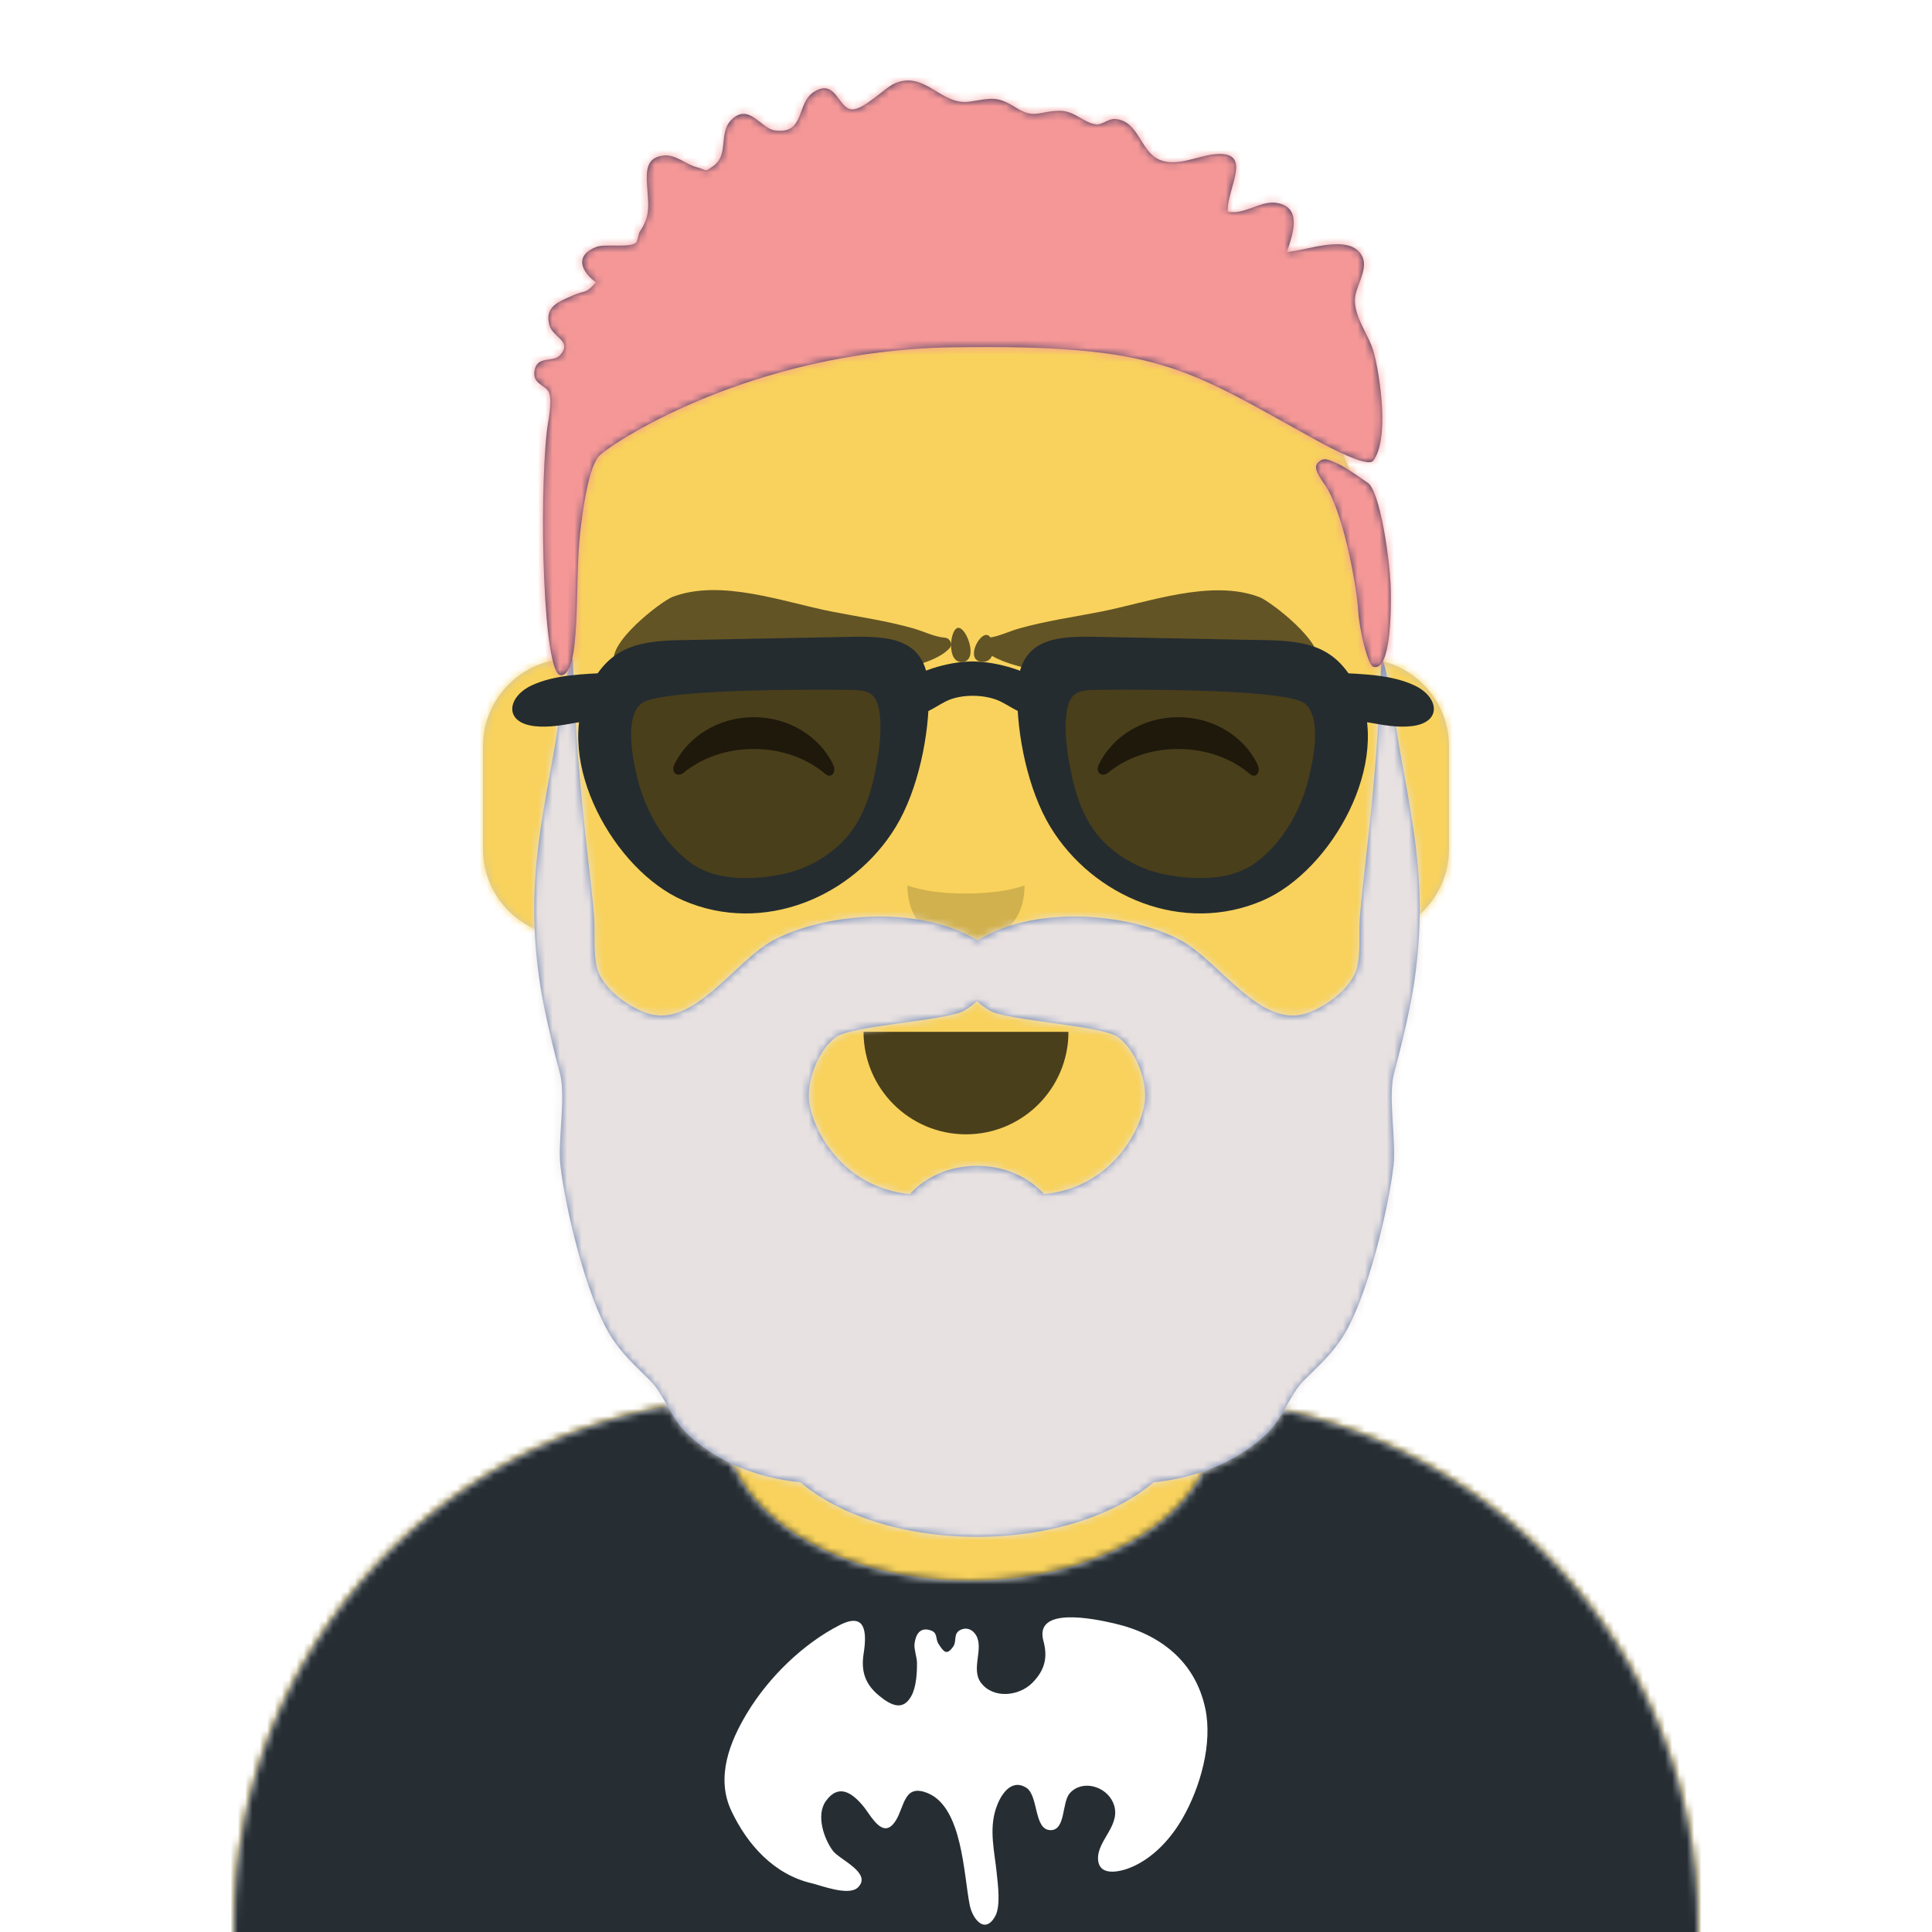
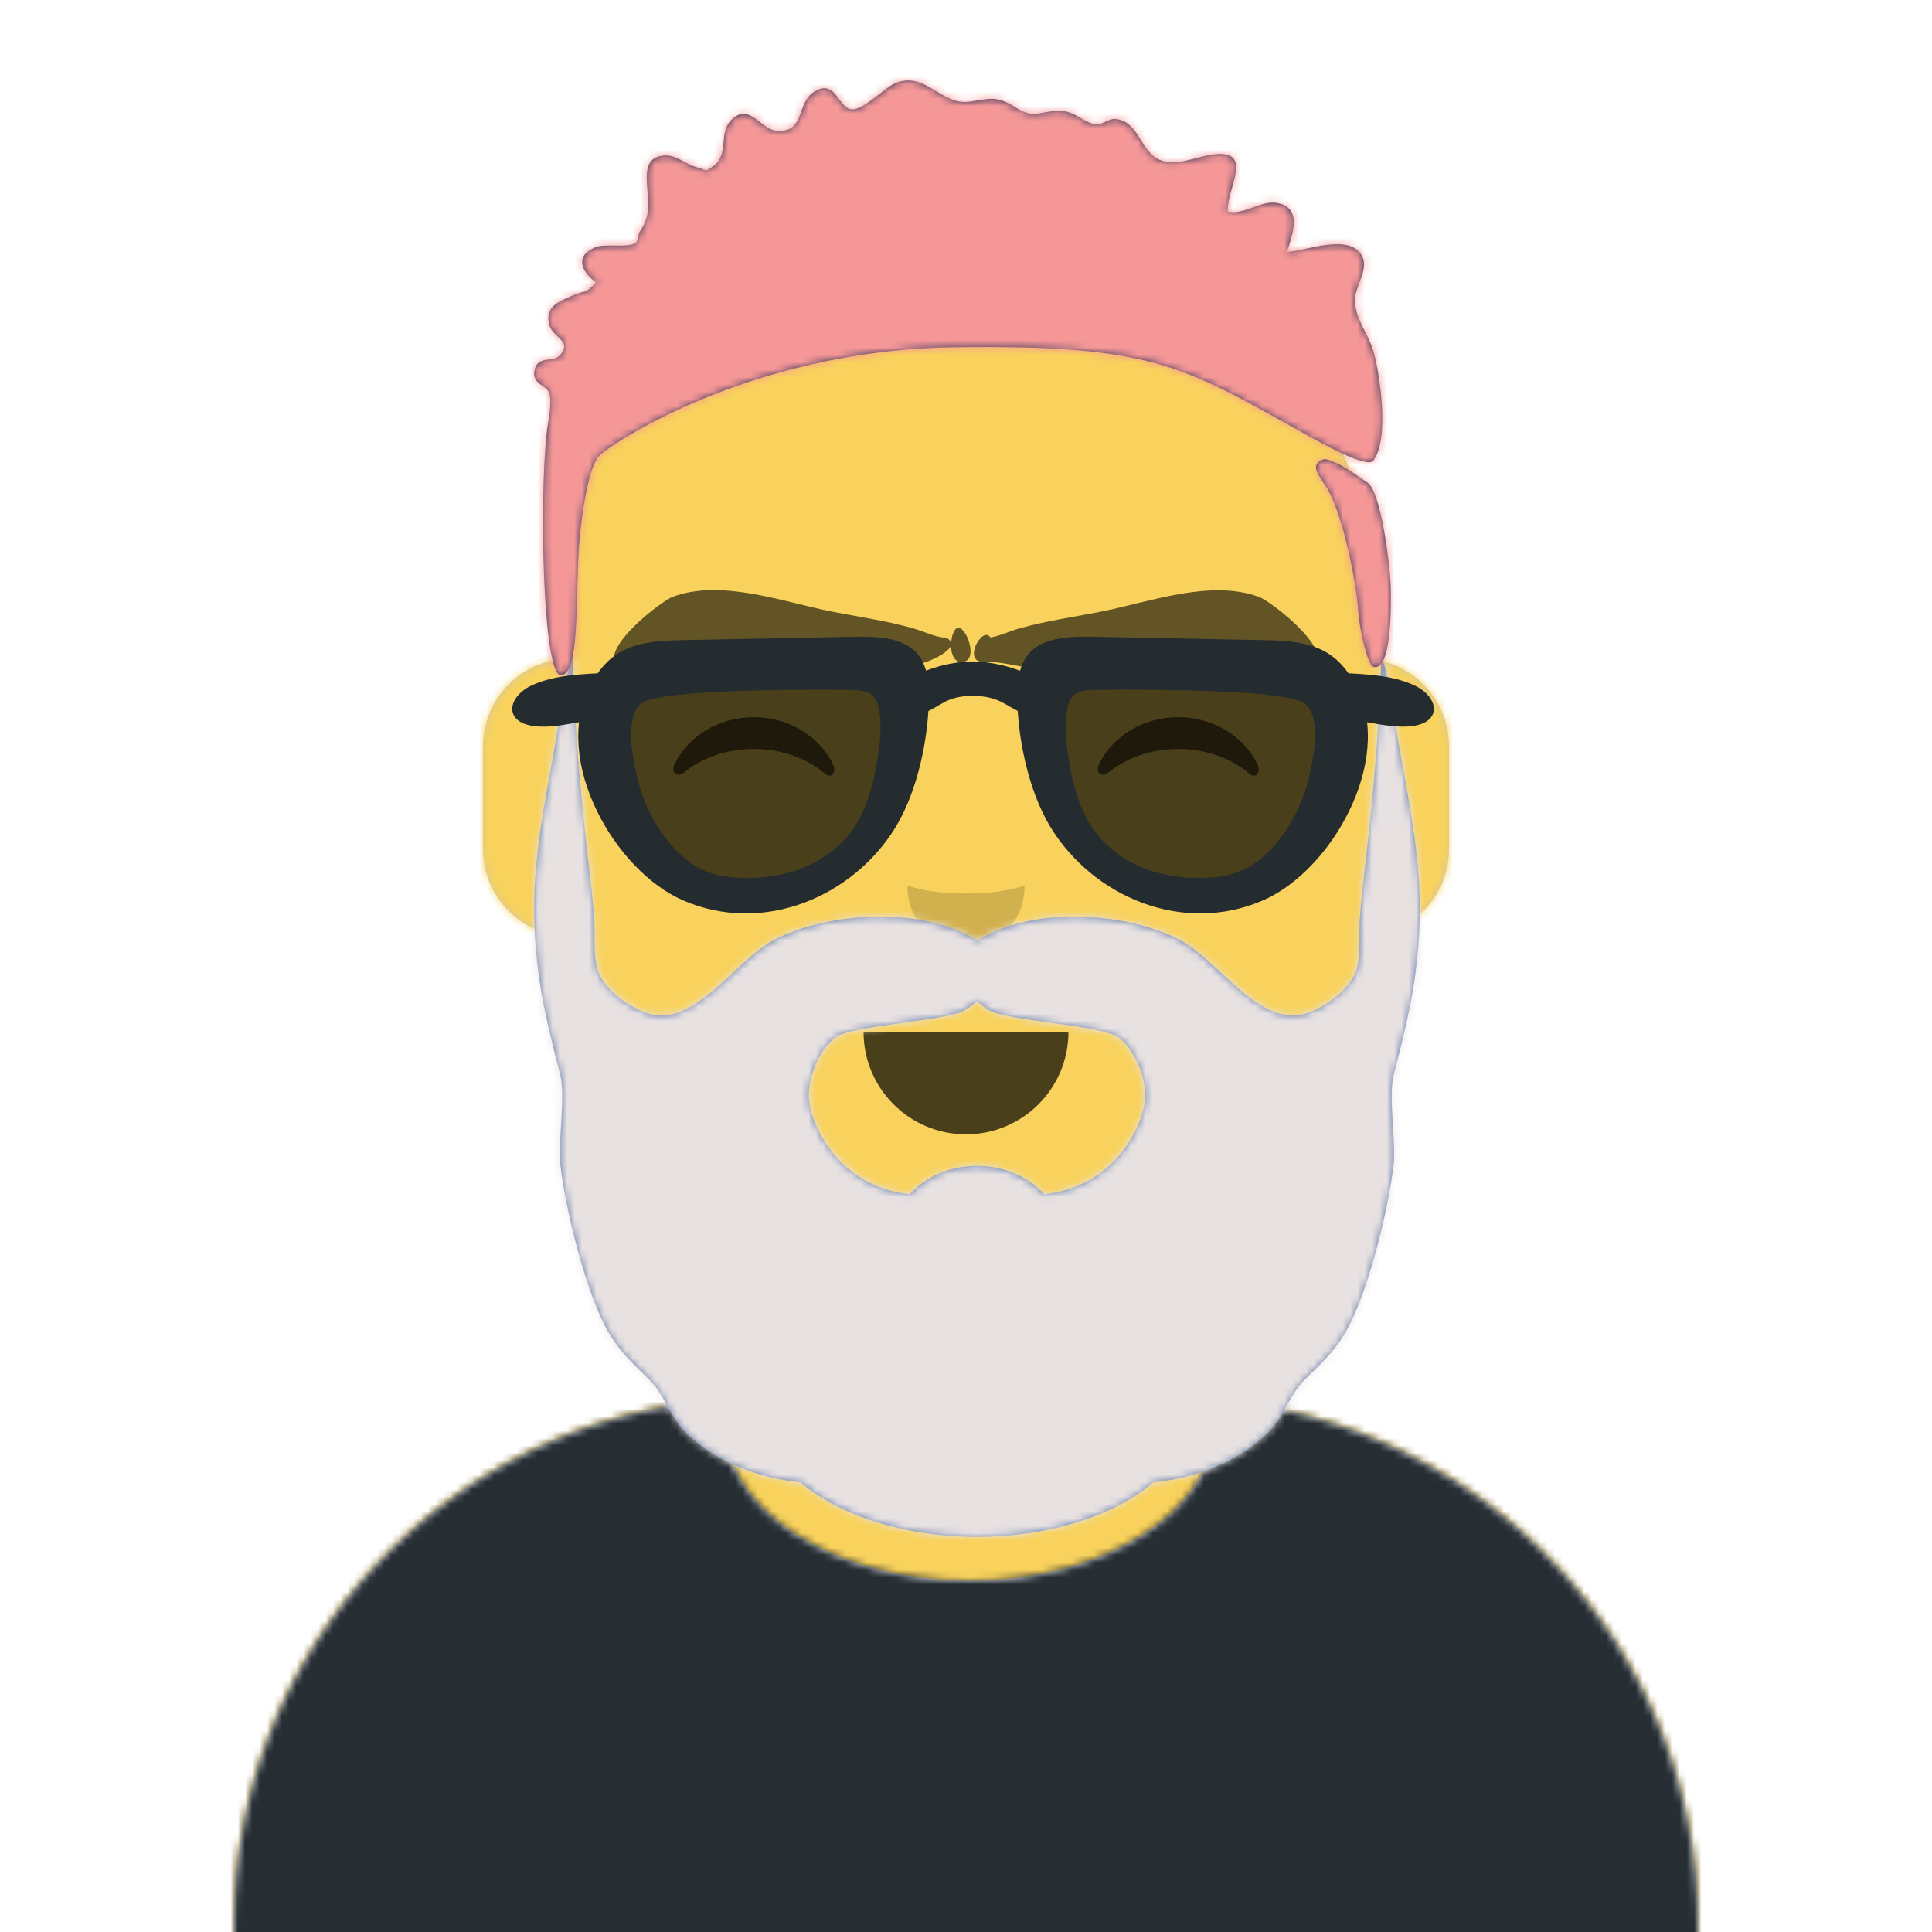
<svg xmlns="http://www.w3.org/2000/svg" xmlns:xlink="http://www.w3.org/1999/xlink" width="264px" height="264px" viewBox="0 8 264 264" version="1.1">
  <title id="transparent_Title">Avataaar/Default</title>
  <desc>Created with python_avatars</desc>
  <defs>
    <path d="M100,0 C130.928,-5.68137151e-15 156,25.072 156,56 L156.001,62.166 C161.676,63.119 166,68.054 166,74 L166,88 C166,94.052 161.519,99.058 155.694,99.881 C153.628,119.686 141.238,136.422 124.001,144.61 L124,163 L128,163 C167.765,163 200,195.235 200,235 L200,244 L0,244 L0,235 C-4.86974701e-15,195.235 32.235,163 72,163 L76,163 L76,144.611 C58.763,136.422 46.372,119.687 44.305,99.881 C38.481,99.058 34,94.052 34,88 L34,74 C34,68.054 38.325,63.118 44,62.166 L44,56 C44,25.072 69.072,5.68137151e-15 100,0 Z" id="transparent_path-1" />
    <path d="M83,36.348 C83,52.629 105.162,65.828 132.5,65.828 C159.838,65.828 182,52.629 182,36.348 C182,34.985 181.845,33.645 181.544,32.331 C210.784,41.488 232,68.792 232,101.052 L232,110 L32,110 L32,101.052 C32,68.397 53.739,40.82 83.534,32.002 C83.182,33.421 83,34.871 83,36.348 Z" id="transparent_path-3" />
    <rect id="transparent_path-5" x="0" y="0" width="264" height="280" />
    <path d="M74,0 C114.869,0 148,33.131 148,74 L148,84.148 L148,197.608 C135.525,187.237 119.491,181 102,181 L102,181 L98,181 L98,162.611 C115.531,154.283 128.048,137.115 129.791,116.867 C135.569,116.002 140,111.019 140,105 L140,105 L140,92 C140,87.354 137.359,83.324 133.497,81.33 C132.724,81.05 131.952,80.748 131.181,80.426 C130.795,80.32 130.401,80.233 130,80.166 L130,80.166 L130,79.917 C117.224,74.234 104.878,63.071 96.11,47.885 C93.175,42.801 90.831,37.595 89.066,32.397 C80.431,42.941 67.745,53.602 52.342,62.495 C42.778,68.017 33.147,72.291 24,75.266 L24,137.247 C29.602,148.318 38.773,157.278 50,162.611 L50,162.611 L50,181 L46,181 C38.327,181 30.935,182.2 24,184.423 L24,230 C24,244.106 13.569,255.776 0,257.716 L0,74 C0,33.131 33.131,0 74,0 Z" id="transparent_path-7" />
  </defs>
  <g id="transparent_Avataaar/Default" stroke="none" stroke-width="1" fill="none" fill-rule="evenodd">
    <g id="transparent_Body" transform="translate(32, 36)">
      <mask id="transparent_mask-2" fill="white">
        <use xlink:href="#transparent_path-1" />
      </mask>
      <use fill="#D0C6AC" xlink:href="#transparent_path-1" />
      <g id="transparent_Skin-Color" mask="url(#transparent_mask-2)" fill="#F8D25C">
        <g transform="translate(-32, 0)" id="transparent_Color">
          <rect x="0" y="0" width="264" height="244" />
        </g>
      </g>
      <path d="M44,94 C44,124.928 69.072,150 100,150 C130.928,150 156,124.928 156,94 L156,94 L156,102 C156,132.928 130.928,158 100,158 C69.072,158 44,132.928 44,102 Z" id="transparent_Neck-Shadow" fill-opacity="0.1" fill="#000000" mask="url(#transparent_mask-2)" />
    </g>
    <g id="transparent_Clothing" transform="translate(0, 170)">
      <defs>
        <path d="M99,32.5 C99,44.374 113.998,54 132.5,54 C151.002,54 166,44.374 166,32.5 C166,31.402 165.872,30.323 165.624,29.269 C202.76,32.137 232,63.18 232,101.052 L232,110 L32,110 L32,101.052 C32,62.834 61.776,31.571 99.395,29.197 C99.134,30.274 99,31.377 99,32.5 Z" id="graphic_shirt_path-1" />
      </defs>
      <g id="graphic_shirt_Clothing/Graphic-Shirt" stroke="none" stroke-width="1" fill="none" fill-rule="evenodd">
        <mask id="graphic_shirt_mask-2" fill="white">
          <use xlink:href="#graphic_shirt_path-1" />
        </mask>
        <use id="graphic_shirt_Clothes" fill="#E6E6E6" xlink:href="#graphic_shirt_path-1" />
        <g id="graphic_shirt_Fabric-Color" mask="url(#graphic_shirt_mask-2)" fill="#262E33">
          <rect id="graphic_shirt_🖍Color" x="0" y="0" width="264" height="110" />
        </g>
        <g id="graphic_shirt_Graphic" fill="#FFFFFF">
          <g id="bat_Clothing/Graphic/Bat" stroke="none" stroke-width="1" fill="none" fill-rule="evenodd" transform="translate(77, 58)">
-             <path d="M87.685,13.403 C86.292,6.972 81.476,3.253 75.184,1.817 C72.659,1.24 64.272,-0.57 65.578,4.225 C66.171,6.397 65.841,8.189 64.025,9.991 C62.255,11.746 58.794,12.191 57.073,9.98 C55.599,8.085 57.5,5.259 56.352,3.413 C55.906,2.696 55.136,2.33 54.324,2.681 C53.183,3.175 53.79,4.236 53.251,4.999 C52.402,6.202 52.006,5.825 51.242,4.626 C50.762,3.872 51.233,3.051 49.995,2.729 C48.562,2.357 48.092,3.557 47.963,4.652 C47.881,5.339 48.285,6.444 48.299,7.14 C48.326,8.504 48.208,10.463 47.574,11.669 C46.449,13.806 44.87,13.122 43.191,11.765 C41.211,10.163 40.63,8.38 41.013,5.948 C41.472,3.031 41.305,0.239 37.733,2.064 C32.713,4.628 28.054,9.199 25.145,13.983 C22.7,18.003 20.776,22.876 22.942,27.456 C25.152,32.131 28.804,36.146 33.908,37.339 C35.229,37.648 39,39.15 40.253,37.891 C42.2,35.934 37.705,34.108 36.818,32.916 C35.56,31.226 34.481,28.001 35.861,26.094 C37.621,23.667 39.46,25.02 40.906,26.738 C42.042,28.086 43.655,31.564 45.412,28.76 C46.621,26.829 46.513,23.658 49.812,25.043 C54.527,27.021 54.672,36.155 55.512,40.334 C55.879,42.164 57.547,44.398 58.983,41.859 C59.772,40.463 59.346,37.438 59.202,35.996 C58.906,33.011 58.123,30.076 59.093,27.119 C59.654,25.408 61.093,22.959 63.222,24.275 C64.947,25.341 64.228,30.091 66.575,30.082 C68.641,30.075 68.077,26.291 69.178,25.043 C70.857,23.139 74.094,24.044 75.087,26.292 C76.424,29.317 72.885,31.418 73.044,34.077 C73.198,36.668 76.538,35.657 77.935,35 C80.806,33.649 83.053,31.147 84.61,28.429 C87.017,24.225 88.735,18.207 87.685,13.403" id="bat_Batman!" fill="#FFFFFF" />
-           </g>
+             </g>
        </g>
      </g>
    </g>
    <g id="transparent_Face" transform="translate(76, 82)" fill="#000000">
      <g id="transparent_Mouth" transform="translate(2, 52)">
        <g id="default_Mouth/Default" stroke="none" stroke-width="1" fill="none" fill-rule="evenodd" fill-opacity="0.7">
          <path d="M40,15 C40,22.732 46.268,29 54,29 L54,29 C61.732,29 68,22.732 68,15" id="default_Mouth" fill="#000000" />
        </g>
      </g>
      <g id="transparent_Nose" transform="translate(28, 40)" fill-opacity="0.16">
        <g id="small_Nose/Small" stroke="none" stroke-width="1" fill="none" fill-rule="evenodd">
          <path d="M20,7 C20,12.523 24.047,15 28,15 C31.953,15 36,12.523 36,7 C33.833,7.732 31.141,8.098 27.924,8.098 C24.741,8.098 22.099,7.732 20,7 Z" id="small_Nose" fill-opacity=".16" fill="#000" />
        </g>
      </g>
      <g id="transparent_Eyes" transform="translate(0, 8)">
        <g id="happy_Eyes/Happy-😁" stroke="none" stroke-width="1" fill="none" fill-rule="evenodd" fill-opacity="0.6">
          <path d="M16.16,22.447 C18.007,18.649 22.164,16 26.998,16 C31.814,16 35.959,18.63 37.815,22.407 C38.367,23.529 37.582,24.447 36.791,23.767 C34.34,21.66 30.859,20.344 26.998,20.344 C23.257,20.344 19.874,21.579 17.438,23.572 C16.547,24.3 15.62,23.558 16.16,22.447 Z" id="happy_Squint" fill="#000000" />
          <path d="M74.16,22.447 C76.007,18.649 80.164,16 84.998,16 C89.814,16 93.959,18.63 95.815,22.407 C96.367,23.529 95.582,24.447 94.791,23.767 C92.34,21.66 88.859,20.344 84.998,20.344 C81.257,20.344 77.874,21.579 75.438,23.572 C74.547,24.3 73.62,23.558 74.16,22.447 Z" id="happy_Squint" fill="#000000" />
        </g>
      </g>
      <g id="transparent_Eyebrow" fill-opacity="0.6">
        <g id="unibrow_natural_Eyebrow/Natural/Unibrow-Natural" stroke="none" stroke-width="1" fill="none" fill-rule="evenodd" fill-opacity="0.6">
-           <path d="M57.001,12 C57,11.996 57,11.996 57.001,12 M96.281,8.15 C97.724,8.76 105.242,14.894 103.823,17.572 C103.563,18.062 102.91,18.144 102.525,17.751 C101.998,17.215 100.988,16.584 100.86,16.508 C95.856,13.497 89.636,14.19 84.172,15.015 C78.015,15.946 71.949,18.077 65.703,17.051 C64.113,16.789 61.31,16.058 59.458,14.891 C59.217,15.381 58.773,15.717 58.075,15.655 C55.845,15.457 57.592,12 58.763,12 C58.988,12 59.183,12.142 59.336,12.369 C60.626,12.208 61.918,11.617 63.241,11.291 C66.928,10.38 70.689,9.987 74.428,9.389 C81.09,8.324 89.747,5.392 96.281,8.15 Z" id="unibrow_natural_Kahlo" fill="#000000" transform="translate(80.5, 12.5) rotate(-2) translate(-80.5, -12.5) " />
+           <path d="M57.001,12 C57,11.996 57,11.996 57.001,12 M96.281,8.15 C97.724,8.76 105.242,14.894 103.823,17.572 C103.563,18.062 102.91,18.144 102.525,17.751 C101.998,17.215 100.988,16.584 100.86,16.508 C95.856,13.497 89.636,14.19 84.172,15.015 C78.015,15.946 71.949,18.077 65.703,17.051 C59.217,15.381 58.773,15.717 58.075,15.655 C55.845,15.457 57.592,12 58.763,12 C58.988,12 59.183,12.142 59.336,12.369 C60.626,12.208 61.918,11.617 63.241,11.291 C66.928,10.38 70.689,9.987 74.428,9.389 C81.09,8.324 89.747,5.392 96.281,8.15 Z" id="unibrow_natural_Kahlo" fill="#000000" transform="translate(80.5, 12.5) rotate(-2) translate(-80.5, -12.5) " />
          <path d="M54.999,12 C55,11.996 55,11.996 54.999,12 M15.719,8.15 C22.253,5.392 30.91,8.324 37.572,9.389 C41.311,9.987 45.072,10.38 48.759,11.291 C50.242,11.657 51.685,12.354 53.131,12.413 C53.833,12.441 54.267,13.276 53.815,13.824 C52.332,15.618 48.327,16.717 46.297,17.051 C40.051,18.077 33.985,15.946 27.828,15.015 C22.364,14.19 16.144,13.497 11.14,16.508 C11.012,16.584 10.002,17.215 9.475,17.751 C9.09,18.144 8.437,18.062 8.177,17.572 C6.758,14.894 14.276,8.76 15.719,8.15 Z M54.934,11 C56.105,11 57.852,15.402 55.622,15.653 C53.392,15.904 53.763,11 54.934,11 Z" id="unibrow_natural_Frida" fill="#000000" transform="translate(32.349, 12.5) rotate(2) translate(-32.349, -12.5) " />
        </g>
      </g>
    </g>
    <g id="transparent_Top">
      <defs>
        <path d="M121.317,19.373 C125.5,17.647 127.572,22.504 131.554,21.884 C134.443,21.435 135.223,21.068 137.831,22.712 C140.362,24.307 140.963,23.166 143.829,23.144 C145.854,23.128 147.094,24.82 148.788,24.997 C149.632,25.085 150.441,24.205 151.348,24.26 C154.585,24.457 154.79,28.643 157.362,29.796 C159.712,30.849 162.474,29.369 164.807,29.095 C170.497,28.428 166.6,33.743 166.761,36.915 C168.994,37.436 171.262,35.351 173.485,35.735 C176.987,36.339 175.665,39.968 174.853,42.414 C177.28,42.371 183.613,39.678 185.185,43.122 C185.995,44.898 184.107,47.269 184.138,49.074 C184.181,51.616 186.049,53.719 186.709,56.124 C187.601,59.371 188.872,68.074 186.637,70.957 C185.891,71.919 180.796,69.218 178.671,68.044 C160.826,58.184 157.362,55.049 129.246,55.458 C101.13,55.867 81.867,69.04 80.784,70.387 C80.03,71.325 79.068,73.828 78.276,80.801 C77.485,87.773 78.495,100.278 75.63,100.263 C73.192,100.25 72.661,76.477 73.714,67.046 C73.875,65.598 74.498,63.008 74.047,61.706 C73.653,60.568 71.725,60.571 72.033,58.675 C72.383,56.517 74.558,57.589 75.506,56.557 C77.301,54.603 74.532,54.14 74.073,52.431 C73.488,50.252 74.853,49.459 76.374,48.772 L77.14,48.431 C79.106,47.544 78.85,48.323 80.446,46.585 C78.315,45.022 77.544,42.894 80.462,41.752 C81.702,41.267 84.927,41.909 85.898,41.18 C86.151,40.99 86.251,39.901 86.407,39.678 C87.958,37.459 87.576,35.853 87.418,33.362 C87.289,31.324 87.306,29.453 89.747,29.25 C91.375,29.114 92.699,30.444 94.158,30.836 C95.777,31.271 95.169,31.588 96.437,30.715 C98.663,29.182 97.148,26.194 98.913,24.412 C101.336,21.966 102.924,25.551 104.869,25.822 C109.091,26.41 107.736,22.122 110.236,20.55 C113.224,18.674 113.513,22.801 115.379,22.948 C116.996,23.075 119.908,19.955 121.317,19.373 Z M179.002,71.335 C179.846,70.298 180.666,70.9 181.697,71.315 C182.812,71.764 185.634,73.818 185.832,73.929 C187.589,74.917 188.98,84.828 189.048,88.618 C189.09,90.956 189.127,99.874 186.654,99.103 C185.901,98.868 184.752,94.147 184.588,91.384 C184.425,88.621 182.855,79.22 180.447,74.895 C179.896,73.906 178.321,72.171 179.002,71.335 Z" id="short_dreads_1_path-1" />
      </defs>
      <g id="short_dreads_1_Top/Short-Hair/Dreads-01" stroke="none" stroke-width="1" fill="none" fill-rule="evenodd">
        <g id="short_dreads_1_Facial-Hair" transform="translate(49, 72)">
          <defs>
            <path d="M65.18,77.737 C67.363,76.105 80.407,75.479 82.758,74.089 C83.492,73.655 84.061,73.216 84.5,72.78 C84.939,73.216 85.509,73.655 86.242,74.089 C88.593,75.479 101.637,76.105 103.82,77.737 C106.03,79.391 107.644,83.185 107.467,86.151 C107.255,89.71 103.361,98.203 93.672,99.181 C91.558,96.828 88.237,95.31 84.5,95.31 C80.763,95.31 77.442,96.828 75.328,99.181 C65.639,98.203 61.745,89.71 61.533,86.151 C61.357,83.185 62.97,79.391 65.18,77.737 M103.142,94.906 C103.143,94.906 103.145,94.905 103.146,94.905 C103.144,94.905 103.143,94.906 103.142,94.906 M65.845,94.901 C65.849,94.903 65.857,94.906 65.862,94.908 C65.857,94.906 65.851,94.903 65.845,94.901 M144.863,55.985 C144.474,50.03 143.278,44.152 142.234,38.286 C141.953,36.707 140.424,26 139.735,26 C139.502,35.109 138.702,44.08 137.67,53.139 C137.361,55.848 137.038,58.556 136.825,61.274 C136.654,63.47 136.96,66.122 136.428,68.246 C135.749,70.952 132.348,73.478 129.703,74.411 C123.103,76.737 117.598,67.108 111.961,64.291 C104.643,60.635 92.064,59.764 84.582,64.53 C76.936,59.764 64.357,60.635 57.039,64.291 C51.402,67.108 45.897,76.737 39.297,74.411 C36.652,73.478 33.25,70.952 32.572,68.246 C32.04,66.122 32.346,63.47 32.175,61.274 C31.962,58.556 31.639,55.848 31.33,53.139 C30.298,44.08 29.497,35.109 29.265,26 C28.576,26 27.047,36.707 26.766,38.286 C25.722,44.152 24.526,50.03 24.138,55.985 C23.739,62.105 24.215,68.167 25.47,74.163 C26.069,77.028 26.769,79.876 27.519,82.704 C28.353,85.847 27.199,91.966 27.572,95.192 C28.279,101.296 31.154,113.2 34.383,118.451 C35.944,120.989 37.773,122.574 39.816,124.619 C41.783,126.588 42.604,129.64 44.726,131.737 C48.682,135.645 54.446,137.971 60.366,138.543 C65.677,143.05 74.506,146 84.5,146 C94.495,146 103.323,143.05 108.635,138.543 C114.554,137.971 120.318,135.645 124.274,131.737 C126.396,129.64 127.217,126.588 129.184,124.619 C131.226,122.574 133.056,120.989 134.617,118.451 C137.846,113.2 140.721,101.296 141.428,95.192 C141.801,91.966 140.647,85.847 141.481,82.704 C142.232,79.876 142.931,77.028 143.531,74.163 C144.785,68.167 145.261,62.105 144.863,55.985 Z" id="beard_magestic_path-1" />
          </defs>
          <g id="beard_magestic_Facial-Hair/Beard-Magestic" stroke="none" stroke-width="1" fill="none" fill-rule="evenodd">
            <mask id="beard_magestic_mask-2" fill="white">
              <use xlink:href="#beard_magestic_path-1" />
            </mask>
            <use id="beard_magestic_Glorious-Beard" fill="#5E7AA9" xlink:href="#beard_magestic_path-1" />
            <g id="beard_magestic_Facial-Hair-Color" mask="url(#beard_magestic_mask-2)" fill="#E8E1E1">
              <rect id="beard_magestic_Color" x="0" y="0" width="168" height="152" />
            </g>
          </g>
        </g>
        <g id="short_dreads_1_Hair" transform="translate(1, 0)">
          <mask id="short_dreads_1_mask-2" fill="white">
            <use xlink:href="#short_dreads_1_path-1" />
          </mask>
          <use id="short_dreads_1_Dreads-With-Cut" fill="#2E3257" xlink:href="#short_dreads_1_path-1" />
          <g id="short_dreads_1_Hair-Color" mask="url(#short_dreads_1_mask-2)" fill="#F59797">
            <rect id="short_dreads_1_Color" x="0" y="0" width="264" height="280" />
          </g>
        </g>
        <g id="short_dreads_1_Accessory" transform="translate(62, 85)">
          <defs>
            <filter x="-3.2%" y="-10.5%" width="106.3%" height="121.1%" filterUnits="objectBoundingBox" id="sunglasses_filter-1">
              <feOffset dx="0" dy="2" in="SourceAlpha" result="shadowOffsetOuter1" />
              <feColorMatrix values="0 0 0 0 0   0 0 0 0 0   0 0 0 0 0  0 0 0 0.1 0" type="matrix" in="shadowOffsetOuter1" result="shadowMatrixOuter1" />
              <feMerge>
                <feMergeNode in="shadowMatrixOuter1" />
                <feMergeNode in="SourceGraphic" />
              </feMerge>
            </filter>
            <linearGradient x1="50%" y1="0%" x2="50%" y2="70.506%" id="sunglasses_linearGradient-2">
              <stop stop-color="#FFFFFF" stop-opacity="0.5" offset="0%" />
              <stop stop-color="#000000" stop-opacity="0.5" offset="100%" />
            </linearGradient>
            <path d="M47.01,6.277 C49.521,6.301 50.708,6.726 51.136,9.392 C51.569,12.092 51.148,15.128 50.648,17.787 C49.886,21.848 48.617,25.826 45.664,28.794 C44.109,30.358 42.212,31.603 40.194,32.454 C39.123,32.906 37.991,33.232 36.86,33.48 C36.529,33.552 33.706,33.948 35.438,33.747 C31.397,34.216 27.013,34.197 23.638,31.579 C19.898,28.678 17.337,24.086 16.211,19.513 C15.552,16.837 14.167,10.437 16.697,8.297 C19.595,5.845 47.01,6.277 47.01,6.277 L47.01,6.277 Z" id="sunglasses_path-3" />
            <linearGradient x1="50%" y1="0%" x2="50%" y2="100%" id="sunglasses_linearGradient-4">
              <stop stop-color="#FFFFFF" stop-opacity="0.5" offset="0%" />
              <stop stop-color="#000000" stop-opacity="0.5" offset="70.506%" />
            </linearGradient>
            <path d="M78.919,6.275 C76.408,6.299 75.221,6.724 74.794,9.389 C74.36,12.089 74.782,15.125 75.281,17.784 C76.044,21.845 77.313,25.824 80.265,28.792 C81.821,30.355 83.718,31.601 85.736,32.452 C86.807,32.903 87.939,33.23 89.07,33.477 C89.4,33.549 92.223,33.946 90.492,33.744 C94.533,34.214 98.917,34.195 102.292,31.577 C106.032,28.675 108.593,24.084 109.719,19.511 C110.378,16.834 111.762,10.434 109.233,8.294 C106.335,5.843 78.919,6.275 78.919,6.275 L78.919,6.275 Z" id="sunglasses_path-5" />
          </defs>
          <g id="sunglasses_Top/_Resources/Sunglasses" stroke="none" stroke-width="1" fill="none" fill-rule="evenodd">
            <g id="sunglasses_Sunglasses" filter="url(#sunglasses_filter-1)" transform="translate(8, 8)">
              <g id="sunglasses_shades">
                <use fill-opacity="0.7" fill="#000000" xlink:href="#sunglasses_path-3" />
                <use fill="url(#linearGradient-2)" style="mix-blend-mode: screen;" xlink:href="#sunglasses_path-3" />
              </g>
              <g id="sunglasses_shades">
                <use fill-opacity="0.7" fill="#000000" xlink:href="#sunglasses_path-5" />
                <use fill="url(#linearGradient-4)" style="mix-blend-mode: screen;" xlink:href="#sunglasses_path-5" />
              </g>
              <g id="sunglasses_Glasses" fill="#252C2F">
                <path d="M46.249,7.275 C48.621,7.298 49.742,7.692 50.146,10.165 C50.555,12.671 50.157,15.487 49.685,17.955 C48.965,21.723 47.767,25.415 44.978,28.169 C43.508,29.619 41.717,30.775 39.811,31.564 C38.799,31.983 37.73,32.286 36.661,32.516 C36.349,32.583 33.682,32.95 35.318,32.764 C31.501,33.199 27.36,33.182 24.172,30.753 C20.64,28.06 18.22,23.8 17.157,19.556 C16.534,17.073 15.226,11.134 17.616,9.149 C20.353,6.875 46.249,7.275 46.249,7.275 L46.249,7.275 Z M22.218,0.49 C16.777,0.678 13.147,1.634 10.463,7.069 C5.546,17.03 13.963,31.969 23.352,36.039 C34.329,40.799 46.592,35.532 52.396,26.006 C55.469,20.962 57.022,13.323 56.922,7.504 C56.795,0.076 51.607,-0.13 45.509,0.034 L22.218,0.49 Z" id="sunglasses_Frame" />
                <path d="M79.681,7.273 C77.309,7.295 76.188,7.689 75.784,10.163 C75.374,12.668 75.772,15.485 76.244,17.952 C76.965,21.72 78.163,25.412 80.952,28.166 C82.421,29.616 84.213,30.772 86.119,31.562 C87.131,31.981 88.2,32.284 89.268,32.513 C89.581,32.58 92.247,32.948 90.612,32.761 C94.429,33.197 98.57,33.179 101.757,30.75 C105.29,28.058 107.709,23.798 108.773,19.554 C109.396,17.071 110.703,11.132 108.314,9.147 C105.576,6.872 79.681,7.273 79.681,7.273 L79.681,7.273 Z M103.712,0.488 C109.152,0.675 112.783,1.632 115.466,7.067 C120.384,17.028 111.967,31.966 102.577,36.037 C91.6,40.797 79.338,35.529 73.534,26.004 C70.461,20.96 68.907,13.321 69.007,7.501 C69.135,0.074 74.323,-0.132 80.421,0.032 L103.712,0.488 Z" id="sunglasses_Frame" />
                <path d="M13.197,4.927 C9.785,5.118 5.886,5.164 2.69,6.639 C-0.695,8.201 -1.218,11.739 3.049,12.226 C4.971,12.446 6.895,12.083 8.787,11.745 C10.337,11.468 12.442,11.558 13.906,10.966 C16.636,9.862 16.46,4.74 13.197,4.927" id="sunglasses_Frame" />
                <path d="M112.735,4.927 C116.147,5.118 120.046,5.164 123.242,6.639 C126.626,8.201 127.149,11.739 122.882,12.226 C120.961,12.446 119.037,12.083 117.144,11.745 C115.595,11.468 113.49,11.558 112.025,10.966 C109.296,9.862 109.471,4.74 112.735,4.927" id="sunglasses_Frame" />
                <path d="M73.109,7.013 C71.163,4.713 66.091,3.385 62.891,3.385 C59.691,3.385 54.768,4.713 52.822,7.013 C51.841,8.172 51.807,9.724 53.508,10.451 C55.626,11.357 57.517,9.714 59.213,8.855 C61.381,7.757 64.712,7.877 66.719,8.855 C68.427,9.688 70.305,11.357 72.423,10.451 C74.124,9.724 74.091,8.172 73.109,7.013" id="sunglasses_Frame" />
              </g>
            </g>
          </g>
        </g>
      </g>
    </g>
  </g>
</svg>